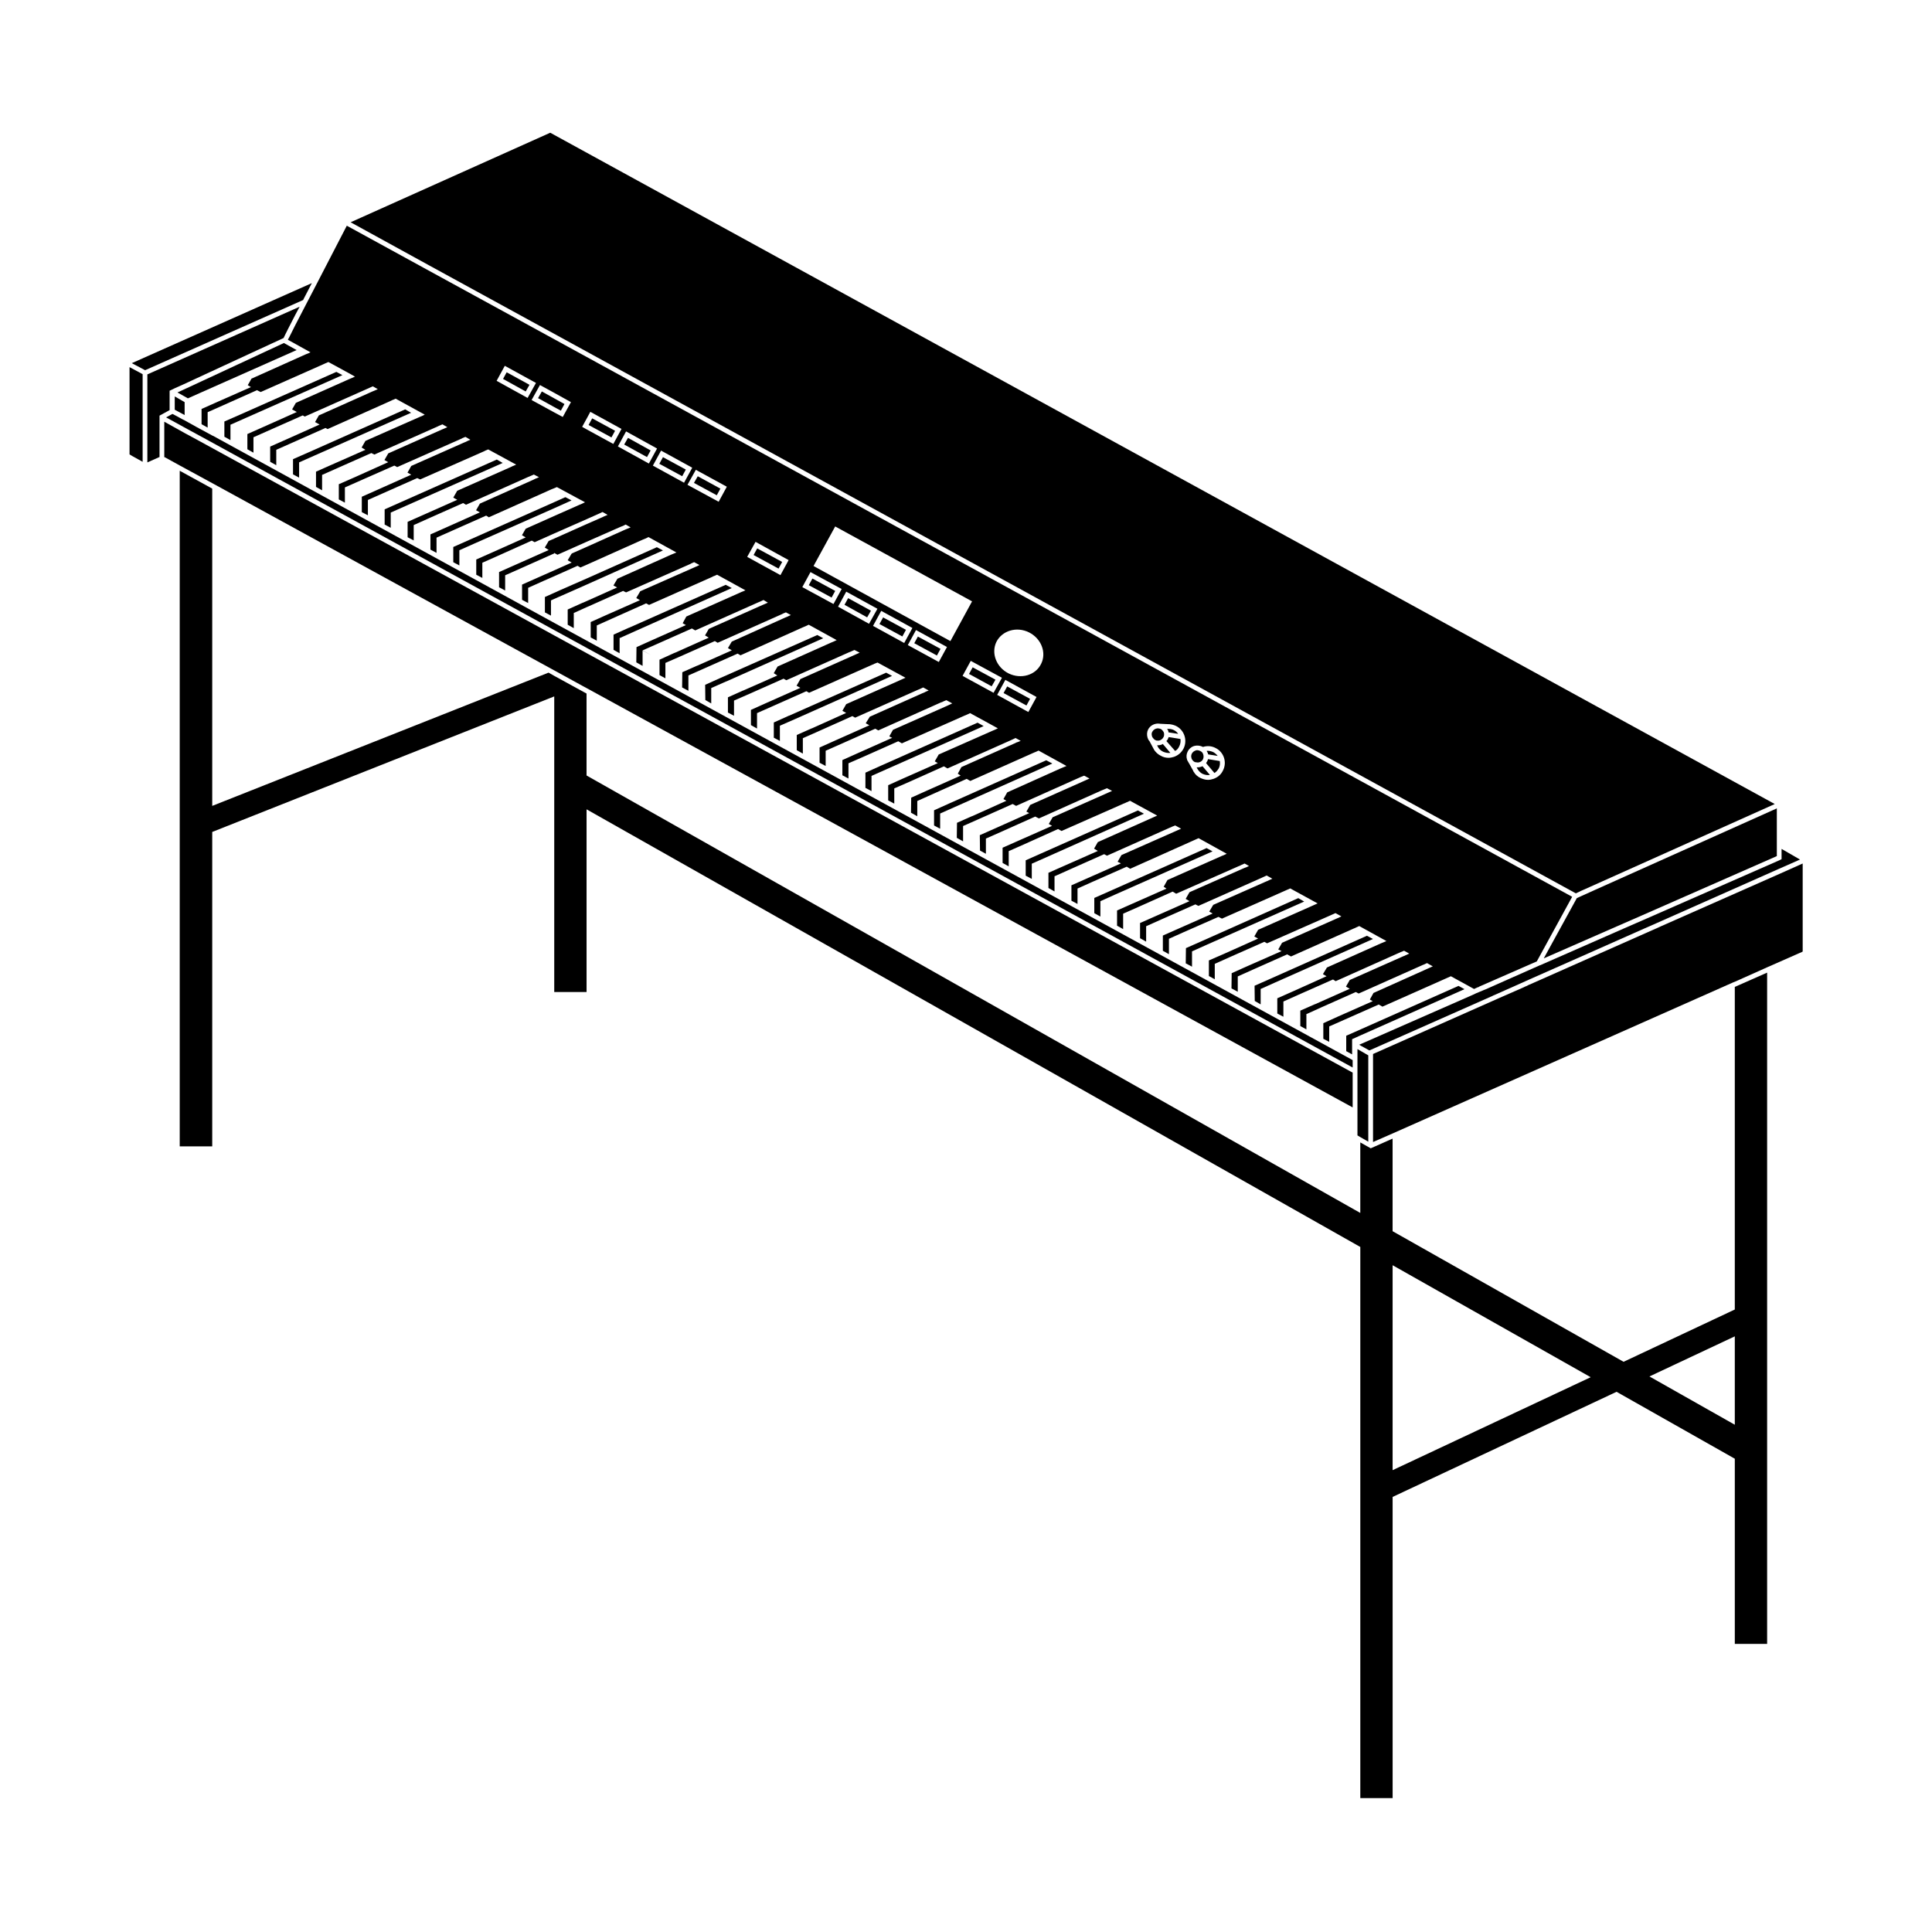
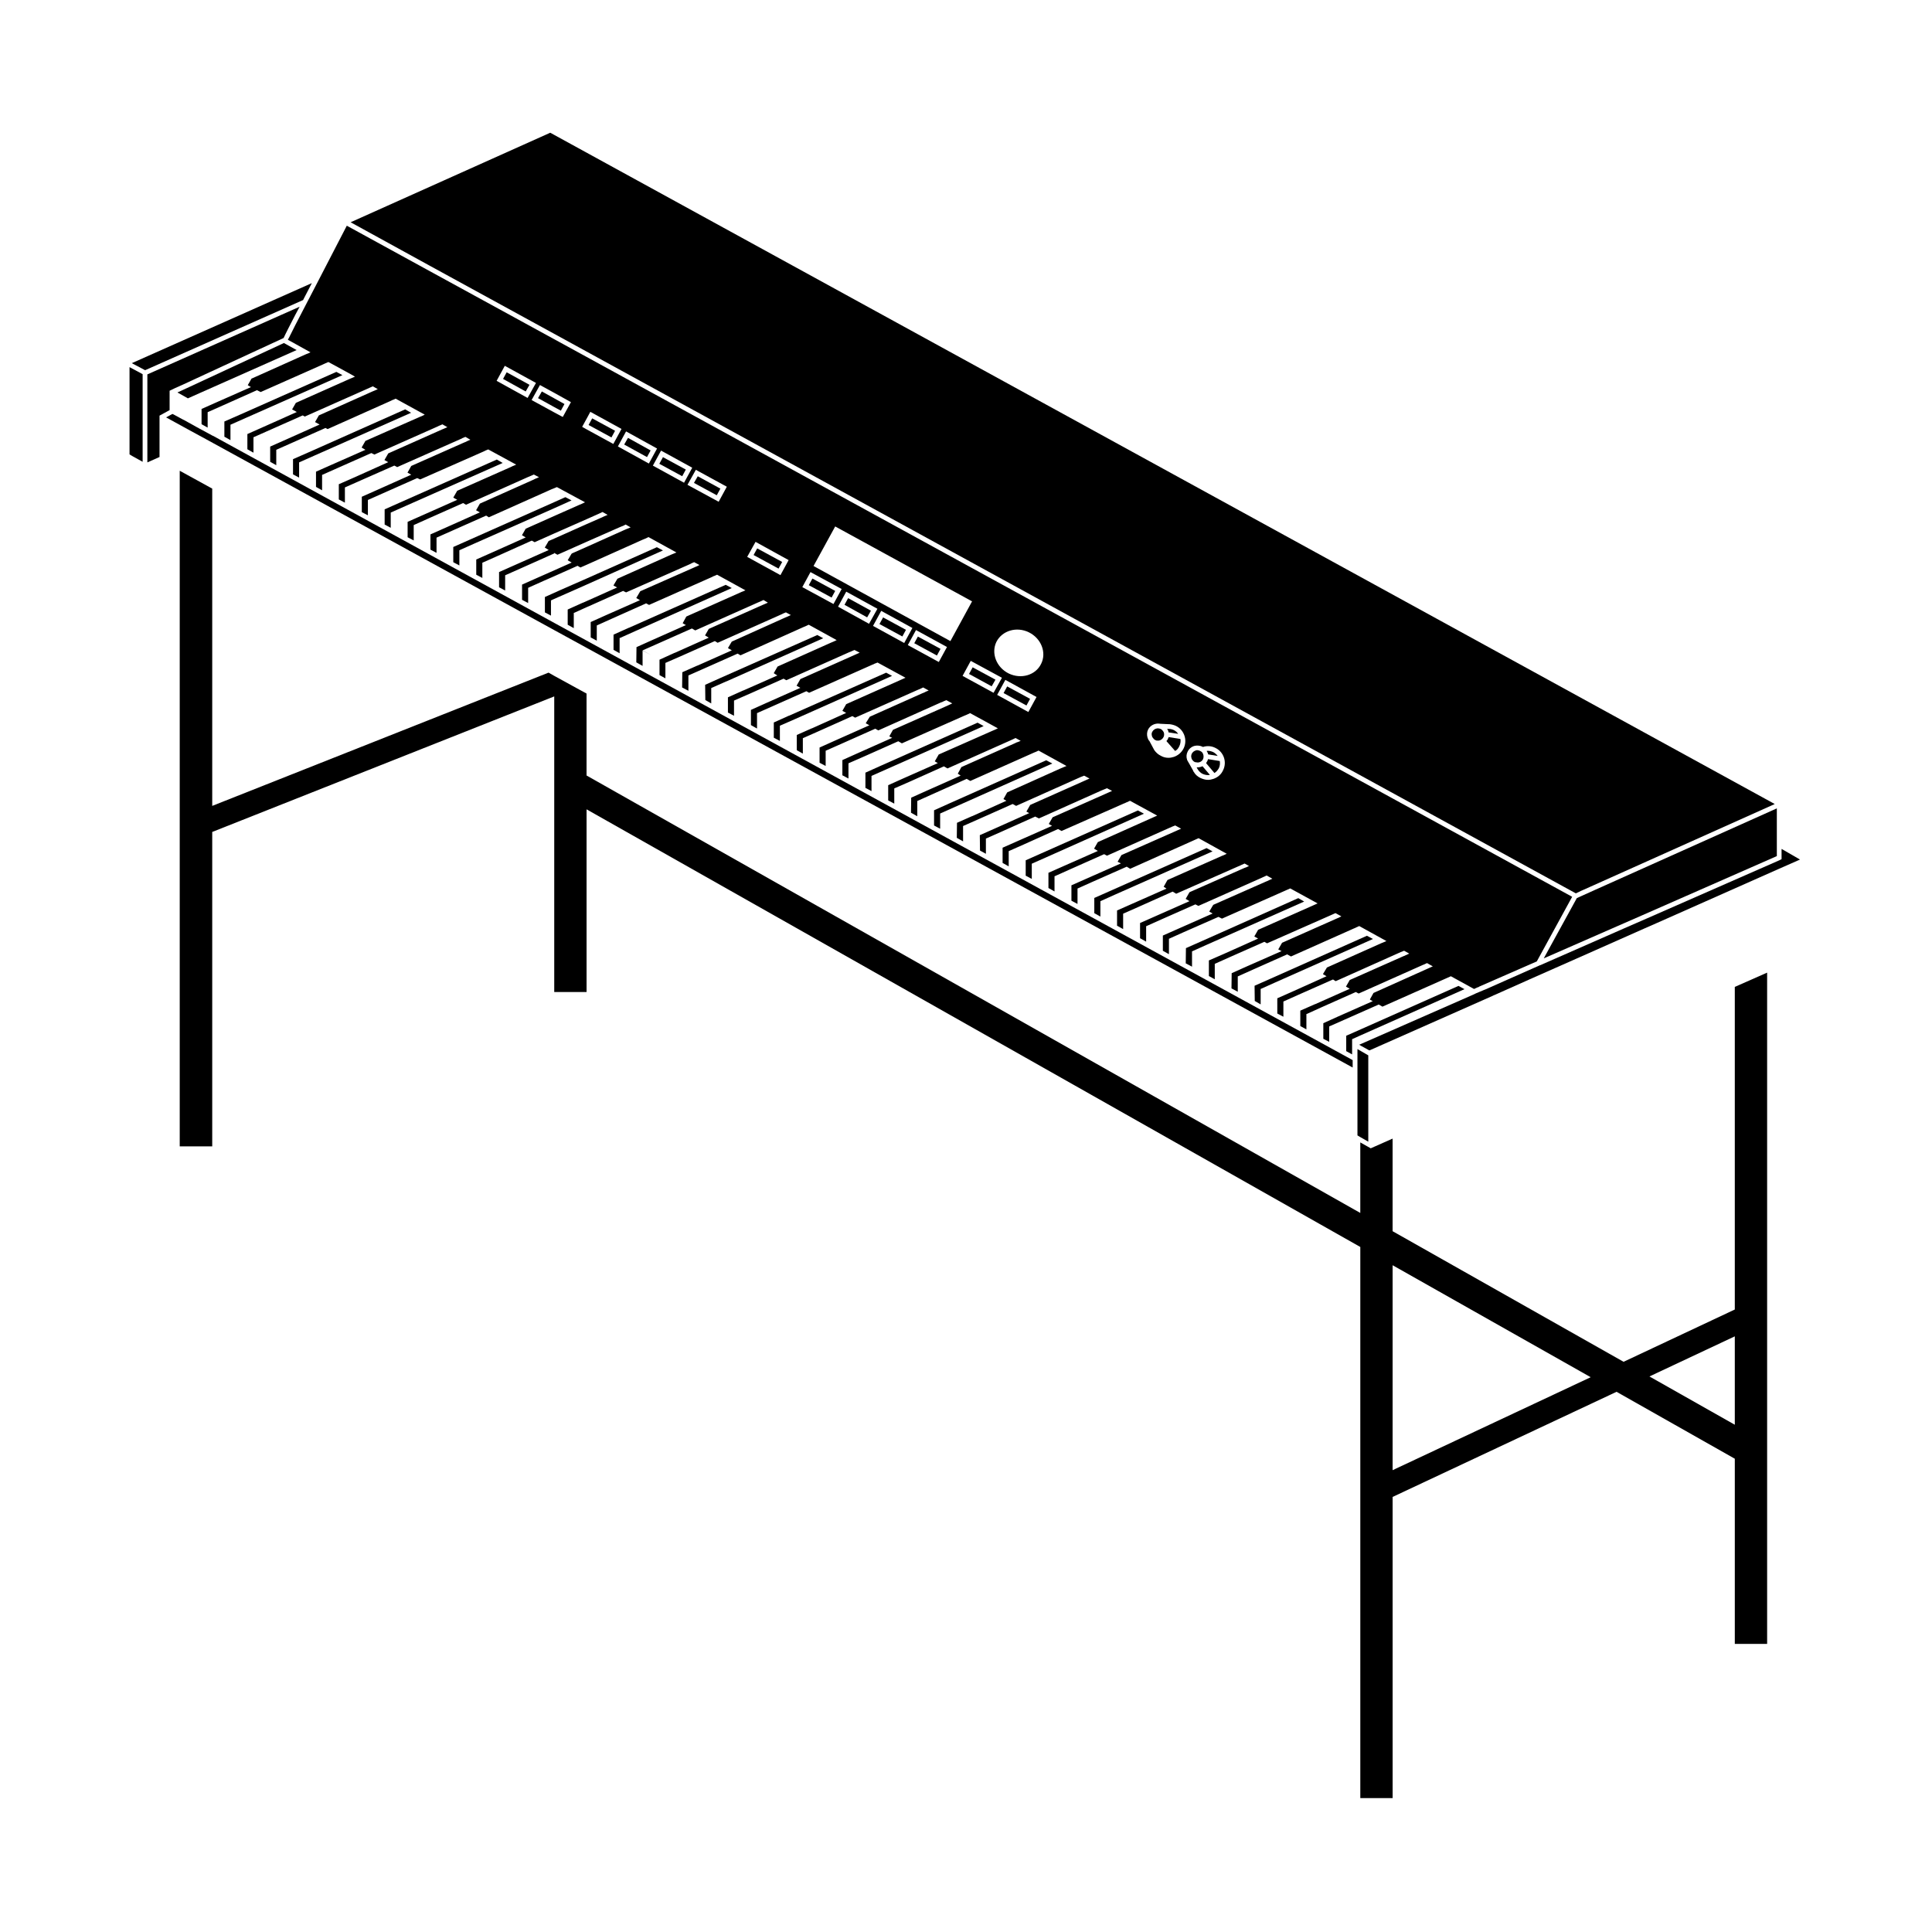
<svg xmlns="http://www.w3.org/2000/svg" fill="#000000" width="800px" height="800px" version="1.1" viewBox="144 144 512 512">
  <g>
    <path d="m284.32 245.98-1.008 1.762-5.996-3.324 0.957-1.762z" />
    <path d="m299.98 256.63 0.957-1.762 6.062 3.293-0.957 1.762z" />
    <path d="m316.42 263.37-0.957 1.762-6.047-3.324 1.008-1.766z" />
    <path d="m318.73 266.91 0.957-1.762 6.062 3.293-0.957 1.762z" />
    <path d="m334.91 273.49-0.957 1.762-6.047-3.273 1.008-1.762z" />
    <path d="m343.71 291.09 0.957-1.762 6.617 3.594-0.957 1.762z" />
    <path d="m358.34 299.08 0.957-1.762 6.043 3.281-0.957 1.762z" />
    <path d="m374.81 305.84-1.008 1.766-5.996-3.328 0.957-1.762z" />
    <path d="m377.07 309.38 0.957-1.762 6.062 3.293-0.957 1.762z" />
    <path d="m386.29 314.46 0.957-1.762 6.004 3.258-0.957 1.762z" />
    <path d="m407.81 324.12-1.008 1.762-5.996-3.273 0.957-1.762z" />
    <path d="m409.96 327.67 0.957-1.762 6.062 3.293-0.957 1.762z" />
    <path d="m532.1 406.14-27.309 12.141-2.469 1.109v4.031l-1.559-0.855v-4.082l3.879-1.715 25.844-11.484h0.051z" />
    <path d="m614.88 358.23v12.645l-35.871 15.77-7.609 3.324-18.289 8.012 8.766-15.973 1.109-0.504 3.68-1.66z" />
-     <path d="m621.73 372.84v23.324l-0.254 0.152-0.605 0.254-8.562 3.777-8.566 3.828-0.402 0.152-90.281 40.051-5.191 2.269v-23.328l33.051-14.66 0.453-0.203 6.098-2.668 0.855-0.402h0.051l0.906-0.453h0.051l33.754-14.965 1.109-0.504 31.336-13.855z" />
    <path d="m621.02 371.79-5.492 2.418-32.695 14.512-2.871 1.258-18.289 8.113-11.387 5.035-0.906 0.402-0.906 0.406-8.465 3.777h-0.051l-0.402 0.203-32.297 14.305-0.352 0.152-0.102-0.051-2.016-1.109-0.602-0.352 0.402-0.152 0.051-0.047h0.051l0.098-0.051 29.828-13.102 0.504-0.25 0.957-0.402 0.855-0.355 0.453-0.199h0.051l12.848-5.695 1.812-0.805h0.051l7.004-3.074 15.367-6.75 5.894-2.57 35.113-15.414 0.305-0.152 0.301-0.152v-2.719z" />
    <path d="m293.59 251.07-0.957 1.762-1.762-0.957-4.285-2.367 1.008-1.766 3.277 1.816z" />
-     <path d="m454.16 343.52c-0.656 0.102-1.309-0.051-1.914-0.301-0.504-0.25-0.957-0.605-1.258-1.059-0.102-0.203-0.25-0.402-0.352-0.656h0.25c0.301 0 0.605-0.051 0.906-0.152 0.102-0.051 0.25-0.102 0.352-0.203z" />
    <path d="m456.83 339.84c0.102 0.605 0 1.309-0.301 1.914-0.25 0.555-0.605 1.008-1.109 1.258l-2.316-2.621c0.152-0.152 0.254-0.301 0.352-0.453 0.102-0.199 0.152-0.398 0.25-0.602z" />
    <path d="m456.22 338.48-2.57-0.402c0-0.102 0-0.25-0.051-0.352-0.051-0.203-0.152-0.402-0.301-0.555 0-0.051 0.051-0.051 0.051-0.051l0.051 0.051h0.402c0.402 0 0.855 0.102 1.258 0.301 0.508 0.25 0.91 0.605 1.16 1.008z" />
    <path d="m452.34 339.34c-0.203 0.402-0.555 0.707-0.957 0.855-0.301 0.102-0.605 0.102-0.957 0.051-0.102-0.051-0.203-0.102-0.301-0.152-0.25-0.102-0.402-0.301-0.555-0.504-0.102-0.102-0.203-0.254-0.254-0.402 0-0.051 0-0.102-0.051-0.152v-0.051c-0.102-0.352-0.102-0.707 0.102-1.059 0.305-0.551 0.809-0.852 1.359-0.902h0.102c0.25 0 0.504 0.051 0.754 0.152 0.203 0.102 0.352 0.203 0.453 0.352 0.203 0.203 0.301 0.402 0.402 0.605 0.105 0.402 0.105 0.855-0.098 1.207z" />
    <path d="m464.64 349.37c-0.656 0.102-1.309 0-1.965-0.301-0.504-0.254-0.906-0.656-1.211-1.109-0.102-0.152-0.203-0.352-0.301-0.504v-0.102h0.152c0.504 0 0.957-0.102 1.359-0.301z" />
    <path d="m467 347.6c-0.301 0.504-0.656 0.957-1.16 1.258l-2.215-2.621c0.102-0.152 0.203-0.301 0.301-0.504 0.102-0.152 0.152-0.352 0.203-0.555l3.125 0.504c0.102 0.66 0.051 1.312-0.254 1.918z" />
    <path d="m466.7 344.33-2.519-0.402c-0.051-0.301-0.203-0.605-0.402-0.906 0.102-0.051 0.203-0.051 0.301-0.051 0.504 0 1.008 0.152 1.461 0.352 0.453 0.25 0.859 0.605 1.16 1.008z" />
    <path d="m462.82 345.18c-0.352 0.707-1.16 1.059-1.914 0.805-0.102 0.051-0.203 0-0.301-0.051-0.203-0.102-0.352-0.203-0.453-0.352-0.051 0-0.051-0.051-0.051-0.051-0.152-0.152-0.25-0.301-0.301-0.504l-0.051-0.051v-0.203l-0.051-0.051c-0.051-0.352 0-0.707 0.152-1.008 0.203-0.352 0.504-0.656 0.957-0.805 0.102-0.051 0.25-0.102 0.402-0.102h0.102c0.25 0 0.504 0.102 0.754 0.203 0.203 0.102 0.352 0.203 0.504 0.352 0.402 0.508 0.5 1.211 0.25 1.816z" />
    <path d="m506.61 423.68v22.875l-2.117-1.211-0.754-0.453v-22.871l1.055 0.605z" />
-     <path d="m192.93 250.57v3.426l-2.621-1.414v-3.523z" />
    <path d="m223.41 225.28-1.16 2.168-1.812 3.523-0.707 1.414-0.148 0.301-0.406 0.855-0.051 0.051-6.094 2.82-1.211 0.555-19.043 8.816-2.469 1.109-1.359 0.656v5.137l-2.672 1.461v10.984h-0.051l-3.172 1.41v-23.324z" />
    <path d="m489.62 382.92-25.793 11.438-3.93 1.762v4.082l-0.051-0.051-1.613-0.855 0.051-4.031 3.981-1.762 25.793-11.488z" />
    <path d="m502.47 424.94v1.965l-203.04-111.24-8.562-4.684-92.352-50.633-4.18-2.269-4.031-2.215-2.215-1.211-0.051-0.051 1.66-0.906 0.605 0.305 2.316 1.258h0.051l3.527 1.965 4.184 2.266h0.051l90.434 49.578 8.562 4.684z" />
    <path d="m507.86 392.84-25.844 11.488-3.93 1.762v4.082l-1.562-0.906-0.051-4.031 3.981-1.762 25.797-11.488z" />
    <path d="m465.34 369.62-25.797 11.438-3.93 1.766v4.078l-1.613-0.906v-4.031l3.981-1.762 25.746-11.438h0.051z" />
    <path d="m447.16 359.64-25.746 11.484-3.981 1.766v4.031l-1.613-0.859v-4.078l3.981-1.766 25.746-11.438z" />
    <path d="m422.87 346.34-25.746 11.484-3.977 1.766v4.031l-1.613-0.859v-4.027l4.031-1.816 25.691-11.438z" />
    <path d="m404.68 336.42-25.746 11.438-3.977 1.762v4.031l-1.613-0.855v-4.031l4.031-1.816 25.691-11.434z" />
    <path d="m380.4 323.12-25.691 11.438-4.031 1.762v4.031l-1.613-0.855v-4.031l4.031-1.812h0.051l25.695-11.387z" />
    <path d="m337.93 299.84-25.645 11.438-4.031 1.812-0.051-0.051v4.082l-1.609-0.906v-4.031l4.027-1.812h0.051l25.645-11.387z" />
    <path d="m362.16 313.14-25.645 11.438h-0.051l-3.981 1.762v4.082l-1.562-0.906-0.051-4.031 4.031-1.812 25.695-11.387z" />
    <path d="m319.69 289.87-20.254 9.066-5.34 2.367-3.223 1.414-0.859 0.402v4.027l-1.609-0.855v-4.082l2.469-1.105 1.559-0.707 7.004-3.074 18.641-8.312z" />
    <path d="m295.46 276.62-4.582 2.062-21.062 9.32-4.078 1.816v4.031l-1.613-0.859v-4.031l4.082-1.812 22.672-10.074 2.922-1.312h0.051z" />
    <path d="m277.22 266.69-25.594 11.336-4.078 1.812v4.031l-1.613-0.855v-4.031l4.082-1.816 25.645-11.383z" />
    <path d="m252.94 253.39-25.594 11.336-4.082 1.812v4.031l-1.613-0.855v-4.031l4.133-1.816 25.594-11.383z" />
    <path d="m234.75 243.41-25.594 11.336-4.082 1.812v4.082l-1.613-0.906v-4.031l4.133-1.812 25.543-11.336z" />
    <path d="m222.61 236.77-25.543 11.336-3.273 1.461-2.769-1.562 3.172-1.461 25.039-11.641z" />
    <path d="m614.32 357.07-0.203 0.102-48.871 21.914-2.266 1.008-1.359 0.656-262.18-143.59-8.562-4.688-33.051-18.086-20.91-11.484 52.902-23.73z" />
-     <path d="m502.47 428.26v9.219l-203.04-111.14-1.207-0.652-7.356-4.031-90.637-49.625-8.617-4.688-3.93-2.164-0.098-0.051-0.051 0.102v-9.473l5.34 2.973 4.18 2.266 93.812 51.391 8.562 4.684z" />
    <path d="m226.64 219.03-2.113 4.078-0.203 0.406-41.867 18.59-3.527-1.863z" />
    <path d="m181.8 243.16v23.223l-2.719-1.512-0.754-0.453v-23.125z" />
    <path d="m283.82 249.46-8.211-4.535 2.168-3.981 8.262 4.535zm9.32 5.039-2.266-1.211-5.996-3.273 2.215-3.981 3.777 2.066 4.434 2.469zm6.297 3.273-1.16-0.656 1.16-2.117 1.008-1.863 8.262 4.535-2.168 3.981zm8.312 4.535 2.168-3.981 8.211 4.535-2.168 3.981zm9.27 5.086 2.168-3.981 8.262 4.535-2.168 3.981zm17.434 9.574-8.262-4.484 2.215-3.981 8.211 4.484zm16.375 19.445-8.816-4.836 2.215-3.981 8.766 4.836zm14.055 7.66-8.262-4.484 2.168-3.981 8.262 4.484zm9.422 5.238-8.211-4.535 2.168-3.981 8.262 4.535zm9.32 5.09-8.262-4.535 2.168-3.981 8.262 4.535zm9.168 5.035-8.211-4.484 2.168-3.981 8.211 4.488zm3.074-5.539-36.273-19.902 5.742-10.48 36.273 19.852zm3.223 9.219 2.168-3.981 8.262 4.484-2.215 3.981zm17.434 9.574-8.262-4.535 2.168-3.981 8.262 4.535zm3.375-12.75c-1.461 3.023-5.34 4.133-8.617 2.519-3.223-1.613-4.684-5.34-3.223-8.363 1.512-2.973 5.34-4.133 8.617-2.519 3.273 1.613 4.734 5.391 3.223 8.363zm37.785 22.371c-0.555 1.109-1.461 1.863-2.566 2.266-0.504 0.152-0.957 0.25-1.461 0.25-0.656 0-1.359-0.152-1.965-0.504-0.754-0.352-1.359-0.906-1.812-1.562 0-0.051-0.051-0.102-0.051-0.102l-1.211-2.266c-0.254-0.25-0.402-0.555-0.504-0.906-0.203-0.707-0.203-1.461 0.152-2.168 0.555-1.059 1.664-1.613 2.769-1.562l0.504 0.051 2.066 0.102h0.25c0.605 0.051 1.211 0.203 1.762 0.453 2.219 1.062 3.125 3.781 2.066 5.949zm10.43 5.844c-0.504 1.109-1.41 1.863-2.57 2.266-0.453 0.152-0.957 0.25-1.41 0.25-0.707 0-1.359-0.203-2.016-0.504-0.754-0.352-1.359-0.906-1.762-1.613-0.102-0.102-0.152-0.203-0.152-0.301l-1.008-1.809s-0.605-1.008-0.605-1.059v-0.051c-0.25-0.707-0.203-1.461 0.152-2.168 0.301-0.656 0.906-1.211 1.664-1.461 0.707-0.203 1.512-0.152 2.215 0.152 0.051 0.051 0.102 0.051 0.152 0.102 1.059-0.352 2.266-0.301 3.324 0.25 2.219 1.059 3.125 3.777 2.016 5.945zm-168.68-109.58-8.566-4.684-34.457-18.844-20.504-11.234-7.457 14.41-2.117 4.082-0.656 1.258-3.426 6.602-1.309 2.621-0.102 0.152v0.051l-0.152 0.301-0.402 0.754 5.996 3.324-0.754 0.352h-0.051l-0.605 0.25-14.156 6.348h-0.051l-1.008 1.762 0.855 0.504-9.02 3.981-4.078 1.816v4.031l0.254 0.152 1.359 0.754v-4.082l4.082-1.812 9.02-4.031 0.051 0.051 0.906 0.453 16.473-7.305 0.656-0.301 0.805-0.352 1.863 1.008 4.133 2.266 1.055 0.602-0.805 0.352-0.605 0.25-14.258 6.352-1.008 1.762h0.051l1.211 0.656-9.02 4.031-4.082 1.812v4.031l1.613 0.906v-4.082l4.082-1.812 8.969-3.981 0.555 0.301 16.574-7.356 0.656-0.301 0.805-0.352 1.309 0.754-0.805 0.352-0.605 0.25-14.211 6.352-1.008 1.762 1.211 0.656-9.02 4.031-4.082 1.812v4.031l1.613 0.906v-4.082l4.082-1.812 8.969-3.981 0.555 0.301 16.574-7.406 0.605-0.301h0.051l0.805-0.352 7.707 4.234-0.805 0.402h-0.051l-0.605 0.254-14.258 6.297-1.008 1.762 1.008 0.605-9.02 3.981-4.078 1.812v4.031l1.613 0.906v-4.082l4.082-1.812 8.969-3.981 0.805 0.402 16.574-7.356 0.605-0.301h0.051l0.805-0.352 1.309 0.754-0.805 0.352-0.605 0.25-14.258 6.348-1.008 1.762 1.008 0.559-8.969 4.031-4.133 1.812v4.031l1.613 0.855v-4.031l4.082-1.812 9.02-3.981 0.754 0.402 16.625-7.356 0.555-0.25 0.051-0.051 0.855-0.352 1.309 0.754-0.805 0.352-0.605 0.301h-0.051l-14.207 6.297-0.957 1.711-0.051 0.051 1.008 0.555-9.02 4.031-4.082 1.812v4.082l1.562 0.805 0.051 0.051v-4.082l4.082-1.812 8.969-3.981h0.051l0.754 0.352 16.574-7.305 0.555-0.25 0.051-0.051 0.855-0.352 7.406 4.031-0.805 0.352h-0.051l-0.605 0.301-14.207 6.297v0.051l-0.957 1.664-0.051 0.102h0.051l1.008 0.555-9.07 4.031-4.082 1.812v4.082l1.562 0.805 0.051 0.051v-4.082l4.035-1.809 9.07-4.031 0.754 0.453 16.574-7.406 0.605-0.25 0.805-0.352 1.359 0.707-0.805 0.352h-0.051l-0.602 0.301-14.207 6.348-1.008 1.762 1.008 0.555-9.02 4.031-4.082 1.812v4.031l1.613 0.855v-4.031l4.082-1.812 9.07-4.031 0.707 0.453 16.574-7.406 0.605-0.25h0.051l0.102-0.051 0.707-0.301 7.457 4.031-0.855 0.402-0.605 0.25-6.699 2.973-7.566 3.375-1.008 1.762h0.102l0.906 0.555-9.02 4.031-4.082 1.812v4.031l1.613 0.855v-4.027l4.082-1.812 8.969-4.031h0.102l0.707 0.402 5.188-2.316 8.566-3.777 2.82-1.258 0.555-0.25 0.102-0.051 0.754-0.352 1.359 0.754-0.805 0.352h-0.051l-0.605 0.301-4.133 1.812-8.566 3.828-1.512 0.656v0.051l-1.004 1.711h0.102l0.957 0.605-9.07 4.031-4.082 1.812v4.031l1.613 0.855v-4.031l4.082-1.812 8.918-3.981v-0.152l0.152 0.102 0.707 0.402 7.707-3.426 8.918-3.93 0.605-0.25h0.051l0.805-0.402 1.309 0.754-0.859 0.352-0.605 0.25-10.227 4.586-3.981 1.766 0.152 0.102-0.152-0.051-1.008 1.711 1.059 0.605-4.637 2.066-4.434 1.965-4.082 1.812v4.031l1.613 0.855v-4.031l4.031-1.812 2.871-1.258 6.195-2.769 0.754 0.453 1.613-0.707 14.965-6.699 0.605-0.254h0.051l0.805-0.402 7.41 4.082-0.855 0.352-0.605 0.25-14.156 6.348h-0.051v0.051l-1.008 1.711v0.051l0.957 0.504-8.113 3.629-0.906 0.402h-0.051l-4.031 1.816v4.031l1.613 0.906v-4.082l0.051 0.051 3.324-1.512 0.707-0.301 9.02-4.031 0.051 0.051 0.707 0.352 16.625-7.356 0.555-0.254 0.051-0.051 0.805-0.352 1.41 0.754-0.805 0.402h-0.051l-0.555 0.25-14.258 6.297-0.051 0.051-1.008 1.715v0.051l0.957 0.555-9.02 3.981-4.031 1.812v4.082l1.613 0.855v-4.031l4.031-1.812 9.02-4.031h0.051l0.754 0.402 16.574-7.356 0.605-0.301 0.047 0.004 0.805-0.352 7.508 4.133-0.805 0.352h-0.051l-0.555 0.25-14.258 6.348-0.957 1.762 0.051 0.051 0.805 0.453-9.07 4.031-4.031 1.812-0.051 4.031 1.613 0.906 0.051 0.051v-4.082l2.266 1.211-2.266-1.258 3.981-1.762 9.07-4.031h0.051l0.855 0.504 16.625-7.406 0.605-0.254 0.859-0.402 1.16 0.707-0.805 0.352-0.605 0.254-14.258 6.348-1.008 1.762h0.102l0.906 0.555-9.02 4.031h-0.051l-3.981 1.812v4.082l1.562 0.855v-4.082l4.031-1.762 9.07-4.031 0.75 0.453 16.625-7.406 0.555-0.25 0.051-0.051 0.855-0.352 1.309 0.707-0.855 0.402-0.602 0.246-14.207 6.398-1.008 1.711 0.957 0.555 0.051 0.051-9.07 4.031h-0.051l-3.981 1.762-0.051 4.031 1.613 0.855 0.051 0.051v-4.082l3.981-1.762 9.07-4.031 0.754 0.453 16.625-7.457 0.605-0.25 0.855-0.402 7.406 4.082-0.855 0.402-0.605 0.25-14.207 6.352-1.008 1.762 0.957 0.605-9.02 3.981h-0.051l-4.031 1.812v4.031l1.613 0.855 0.004-4.027 4.031-1.762 9.07-4.031h0.051l0.707 0.402 16.621-7.406 0.605-0.25 0.805-0.352h0.051l1.359 0.707-0.906 0.402-0.555 0.25-14.258 6.348-1.008 1.762 1.008 0.555-9.07 4.031-4.031 1.812v4.031l1.613 0.906v-4.082l3.981-1.762 9.07-4.031h0.051l0.703 0.402 16.676-7.406 0.504-0.203 0.051-0.051 0.906-0.352 7.406 4.031-0.906 0.402-0.555 0.25-14.258 6.348-1.008 1.766 1.008 0.555-9.066 4.082h-0.051l-3.981 1.762v4.031l1.613 0.906v-4.082l3.981-1.762 9.117-4.082h0.051l0.707 0.402 16.574-7.356 0.605-0.25 0.855-0.402 1.461 0.805-0.855 0.352-0.051 0.051-0.555 0.254h-0.051l-14.105 6.297-1.059 1.711 0.051 0.051 0.906 0.504-9.168 4.082-4.031 1.812v4.031l1.613 0.855v-4.031l3.981-1.762 9.168-4.082 0.805 0.453 16.574-7.406 0.555-0.203 0.051-0.051 0.855-0.352 1.562 0.855-0.855 0.402-0.555 0.258-14.309 6.348-0.957 1.715 0.051 0.051 0.703 0.352-9.168 4.082-4.031 1.812v4.031l1.613 0.855v-4.031l4.031-1.762 9.168-4.082 0.957 0.555 16.625-7.356 0.605-0.25 0.855-0.402 7.356 4.027-0.855 0.402-0.605 0.254-14.258 6.297v0.051l-0.957 1.664-0.051 0.051 0.051 0.051 0.754 0.453-9.117 4.031-4.031 1.812v4.031l1.613 0.855v-4.031l4.031-1.762 9.121-4.086 0.957 0.555 16.625-7.406 0.555-0.254 0.855-0.402 1.359 0.754-0.855 0.352h-0.102l-0.504 0.25-14.258 6.348-0.957 1.762 0.102 0.051 0.656 0.453-9.07 4.031-4.031 1.812-0.051 3.981 1.613 0.906 0.051 0.051v-4.082h0.051l3.93-1.762 9.117-4.082 0.957 0.555 16.625-7.406 0.555-0.242h0.051l0.855-0.402 7.406 4.082-0.855 0.352h-0.051l-0.051 0.051-0.504 0.199-14.258 6.398-0.957 1.711-0.051 0.051 0.805 0.453-9.07 4.082h-0.051l-3.981 1.762-0.051 3.981 1.613 0.906 0.051 0.051v-4.082l3.981-1.762 9.168-4.082 0.906 0.504 16.574-7.406 0.555-0.25 0.906-0.352 1.418 0.758-0.906 0.402-0.555 0.25-14.258 6.348-1.008 1.762 0.754 0.402-9.117 4.082-3.981 1.762 0.051 4.082 1.562 0.855v-4.031l3.981-1.762 9.117-4.082 0.051 0.051 0.906 0.453 16.574-7.406 0.605-0.246 0.855-0.352 1.359 0.707-0.906 0.402-0.555 0.25-14.309 6.348-1.008 1.762 0.855 0.504-9.121 4.031-3.981 1.762v4.031l1.621 0.906v-4.031l3.981-1.762 9.07-4.082h0.051l0.906 0.504 16.676-7.356h0.051l0.504-0.25h0.051l0.855-0.402 7.203 3.93-0.906 0.402-0.555 0.25-14.207 6.348h-0.051l-1.008 1.762 1.008 0.605-9.121 4.031-3.981 1.762v4.031l1.613 0.906v-4.082l0.051 0.051 3.93-1.762 9.168-4.082 0.754 0.402 16.625-7.406 0.504-0.203 0.051-0.051 0.906-0.352 1.562 0.855-0.906 0.402-0.555 0.25-14.359 6.348-1.008 1.762 0.805 0.402 0.051 0.051-9.117 4.031-3.981 1.762v4.082l1.613 0.855v-4.082l3.93-1.762 9.117-4.031 0.906 0.555 16.676-7.457 0.555-0.25 0.906-0.402 7.457 4.133-0.855 0.402-0.047 0.008-0.504 0.203-14.309 6.348-0.957 1.715-0.051 0.051 0.754 0.504-9.117 4.031-3.981 1.762v4.031l1.613 0.906v-4.082l3.981-1.762 9.117-4.082h0.051l0.906 0.555 16.676-7.356h0.051l0.504-0.25 0.906-0.402 1.16 0.656-0.855 0.402-0.051-0.004-0.504 0.203-14.359 6.348-1.008 1.762 1.008 0.605-9.117 4.031-3.981 1.762v4.031l1.613 0.906v-4.082l3.93-1.762 9.117-4.031 0.805 0.402 16.676-7.406 0.504-0.25h0.051l0.855-0.402 1.512 0.855-0.906 0.402-0.504 0.25h-0.051l-14.258 6.297 0.102 0.051h-0.102l-1.008 1.715 0.906 0.504-9.219 4.082-3.981 1.762v4.031l1.613 0.906v-4.082l3.93-1.762 9.168-4.031h0.051l0.906 0.453 16.625-7.356 0.559-0.25 0.906-0.402 7.254 3.977-0.906 0.402-0.555 0.25-14.309 6.348-1.008 1.762 1.008 0.555-9.117 4.082-3.93 1.711v4.133l1.562 0.855v-4.082l3.93-1.762 9.219-4.082 0.707 0.402 16.676-7.356 0.555-0.25 0.906-0.402 1.559 0.859-0.906 0.453h-0.051l-0.453 0.203-14.309 6.348-1.008 1.762 0.805 0.402 0.051 0.051-9.27 4.082-3.93 1.762-0.051 4.031 1.613 0.855 0.051 0.051v-4.082l3.93-1.762 9.168-4.082 1.008 0.559 16.625-7.406 0.508-0.203 0.051-0.051 0.906-0.402 7.203 3.981-0.957 0.402-0.504 0.203-14.309 6.398-1.059 1.762 0.957 0.555-9.07 4.082-3.981 1.762 0.004 4.031 1.613 0.855v-4.031l3.93-1.762 9.219-4.082 0.707 0.453 16.676-7.457 0.555-0.254 0.906-0.352 1.359 0.754-0.855 0.402h-0.051l-0.504 0.25h-0.051l-14.309 6.348-1.008 1.762 0.051 0.008 0.957 0.555-9.168 4.082h-0.051l-3.879 1.711v4.082l1.562 0.855 0.051 0.051v-4.133l0.051 0.051 3.879-1.762 9.168-4.082 0.754 0.402 16.625-7.406 0.555-0.25h0.051l0.855-0.402h0.051l1.512 0.855-0.906 0.402-0.555 0.25-14.258 6.398-0.957 1.719 0.102 0.102 0.656 0.352-9.219 4.082-3.879 1.762v4.133l1.562 0.805v-4.082l3.879-1.715 9.219-4.082h0.051l0.957 0.555 16.676-7.406 0.555-0.25 0.906-0.402 6.144 3.375 0.855-0.402 0.453-0.152v-0.051l15.316-6.699 9.371-17.129z" />
    <path d="m603.74 521.57-22.621-12.797 22.621-10.629zm0-116.03v85.496l-29.473 13.855-61.215-34.613v-24.535l-5.793 2.57-2.769-1.562v18.691l-205.05-115.93v-21.715l-2.769-1.512-5.793-3.176-1.512-0.855-89.125 35.316v-84.082l-8.613-4.734v179.05h8.613v-83.328l90.637-35.922v78.344h8.566v-48.418l205.05 115.98v146.05h8.566l-0.004-79.809 59.348-27.859 31.336 17.734v49.07h8.566v-177.89zm-90.684 128.07v-54.312l52.496 29.676z" />
  </g>
</svg>